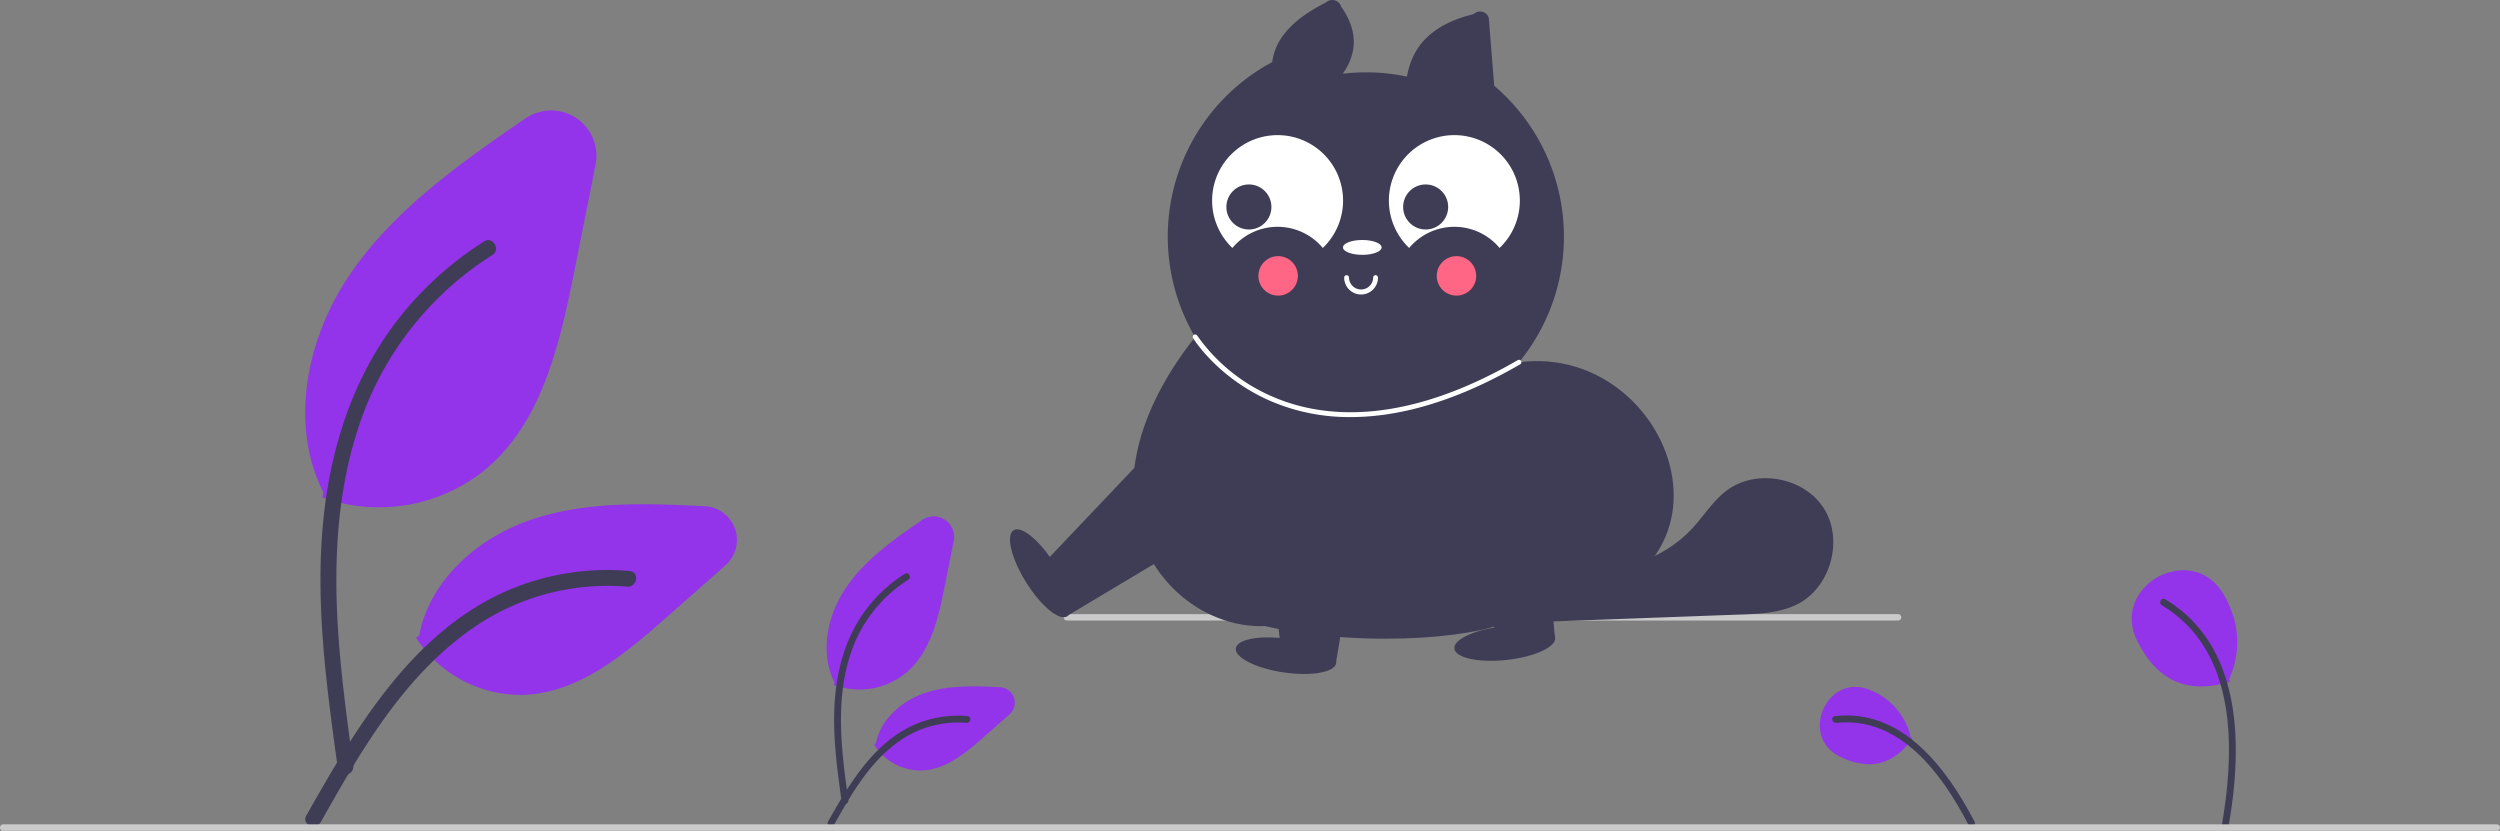
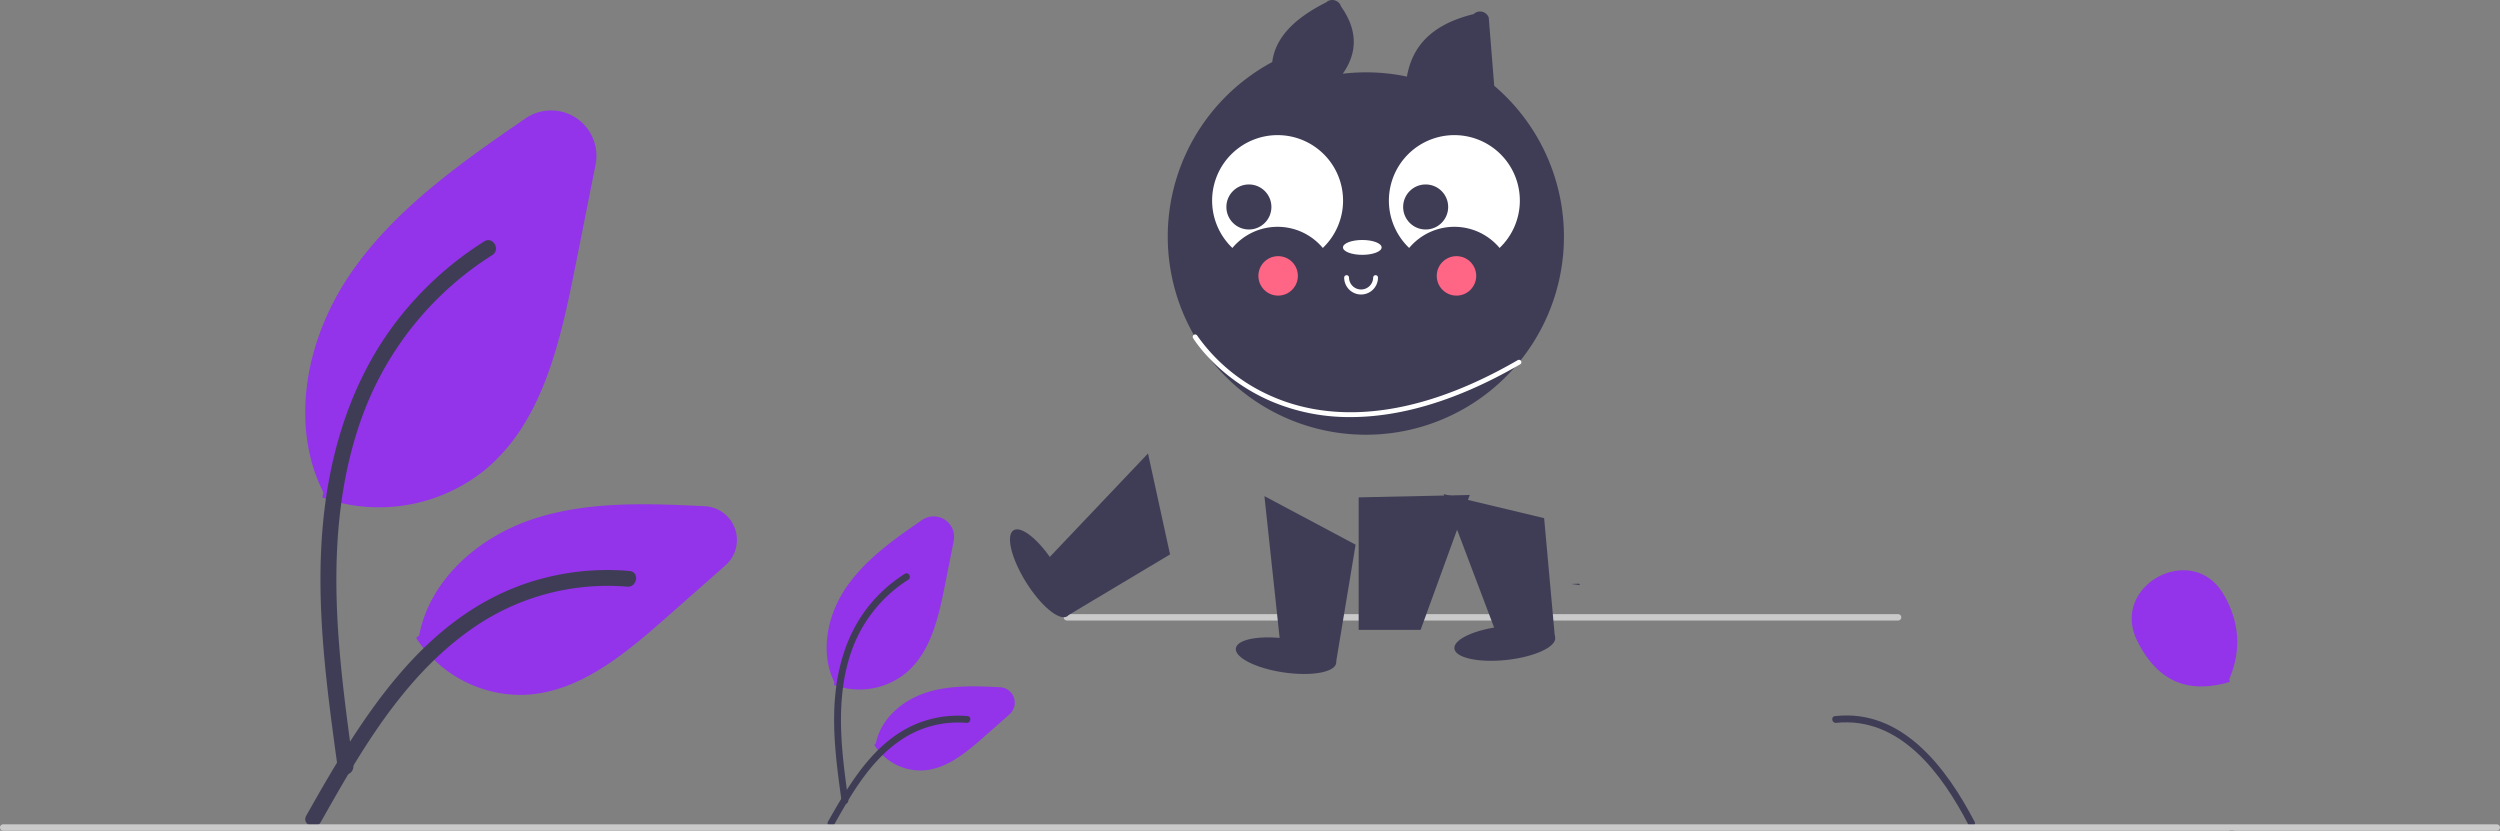
<svg xmlns="http://www.w3.org/2000/svg" width="785" height="260.841" data-name="Layer 1">
  <rect width="100%" height="100%" fill="#808080" stroke="none" />
  <path fill="#9333ea" d="M118.968 159.29a52.292 52.292 0 0 1-17.347-2.945l-.415-.145.342-1.599c-10.089-19.76-6.605-46.92 8.899-69.252 14.104-20.317 35.584-35.107 54.534-48.153a14.232 14.232 0 0 1 22.028 14.502l-6.699 33.625c-4.877 24.485-10.676 47.656-27.839 62.061a52.937 52.937 0 0 1-33.503 11.907Z" />
  <path fill="#3f3d56" d="M106.09 241.404c-3.508-25.553-7.116-51.436-4.65-77.262 2.185-22.937 9.183-45.336 23.43-63.71a105.983 105.983 0 0 1 27.192-24.641c2.718-1.716 5.221 2.592 2.514 4.301a100.756 100.756 0 0 0-39.856 48.086c-8.677 22.069-10.07 46.127-8.575 69.57.903 14.177 2.823 28.262 4.75 42.33a2.58 2.58 0 0 1-1.74 3.063 2.506 2.506 0 0 1-3.064-1.74Z" data-name="abd51855-a673-4ef9-adc8-1347fdb580b5-45" />
  <path fill="#9333ea" d="M163.443 218.198a39.135 39.135 0 0 1-32.526-17.522l-.243-.369.973-.825c2.927-16.093 17.105-30.463 36.176-36.644 17.33-5.618 36.529-4.7 53.461-3.886a10.608 10.608 0 0 1 6.514 18.548l-18.92 16.705c-13.793 12.183-27.543 23.184-44.066 23.968-.457.016-.915.025-1.37.025Z" />
  <path fill="#3f3d56" d="M96.176 256.093c16.885-29.877 36.47-63.082 71.466-73.696a79.748 79.748 0 0 1 30.058-3.103c3.192.275 2.395 5.194-.79 4.92a74.089 74.089 0 0 0-47.97 12.691c-13.526 9.207-24.058 22.007-32.971 35.58-5.46 8.315-10.35 16.982-15.242 25.637-1.562 2.767-6.132.769-4.551-2.03Z" data-name="b6a87e1b-685a-4f79-adc0-a59c983b9bff-46" />
  <path fill="#9333ea" d="M269.826 216.504a22.848 22.848 0 0 1-7.58-1.288l-.416-.145.18-.836c-4.346-8.613-2.821-20.4 3.906-30.09 6.116-8.812 15.41-15.21 23.608-20.855a6.426 6.426 0 0 1 9.948 6.549l-2.891 14.512c-2.116 10.62-4.634 20.672-12.112 26.947a23.131 23.131 0 0 1-14.643 5.206Z" />
  <path fill="#3f3d56" d="M264.268 251.66c-1.513-11.029-3.071-22.2-2.007-33.346.944-9.9 3.964-19.568 10.113-27.498a45.741 45.741 0 0 1 11.736-10.635c1.173-.74 2.253 1.12 1.085 1.857a43.487 43.487 0 0 0-17.202 20.754c-3.745 9.525-4.346 19.908-3.701 30.026.39 6.12 1.218 12.198 2.05 18.27a1.114 1.114 0 0 1-.75 1.322 1.082 1.082 0 0 1-1.323-.751Z" data-name="ebf62926-f2ef-4574-b3b9-03deb0cc338a-47" />
  <path fill="#9333ea" d="M289.023 241.928a17.175 17.175 0 0 1-14.277-7.69l-.243-.37.535-.453c1.322-7.007 7.498-13.248 15.787-15.935 7.53-2.44 15.84-2.043 23.175-1.69a4.862 4.862 0 0 1 2.986 8.502l-8.166 7.21c-5.993 5.293-11.97 10.073-19.193 10.415a15.58 15.58 0 0 1-.604.011Z" />
  <path fill="#3f3d56" d="M259.99 258c7.287-12.895 15.74-27.227 30.844-31.807a34.42 34.42 0 0 1 12.973-1.34c1.378.12 1.034 2.242-.34 2.124a31.977 31.977 0 0 0-20.705 5.477c-5.838 3.974-10.383 9.499-14.23 15.356-2.357 3.59-4.467 7.33-6.578 11.066-.675 1.194-2.647.331-1.965-.876Z" data-name="ab8c1ad0-4924-41ff-9be1-1da9c47377aa-48" />
  <path fill="#9333ea" d="M691.193 215.537c-8.648 0-15.24-4.67-20.015-14.116-4.577-9.057.17-16.876 6.518-20.309 6.362-3.44 15.523-3.13 20.602 5.673 4.95 8.579 5.518 17.47 1.69 26.431l.188.88-.45.13a31.017 31.017 0 0 1-8.533 1.31Z" />
-   <path fill="#3f3d56" d="M699.732 259.66c4.422-25.014 4.701-56.695-19.843-71.478-1.172-.741-2.252 1.118-1.084 1.856 23.697 14.332 22.993 44.938 18.852 69.05a1.076 1.076 0 0 0 2.074.57Z" data-name="fe56ea42-b5c6-4c01-a160-1e56b0952e49-49" />
-   <path fill="#9333ea" d="M586.91 239.958a21.011 21.011 0 0 1-8.884-2.238c-6.958-3.265-7.714-10.124-5.473-15.115 2.217-4.935 7.788-8.88 14.782-5.878a20.888 20.888 0 0 1 12.613 14.676l.57.482-.28.377c-3.83 5.14-8.234 7.696-13.328 7.696Z" />
+   <path fill="#3f3d56" d="M699.732 259.66a1.076 1.076 0 0 0 2.074.57Z" data-name="fe56ea42-b5c6-4c01-a160-1e56b0952e49-49" />
  <path fill="#3f3d56" d="M620.01 258c-8.708-16.672-22.616-35.527-43.818-33.146-1.377.118-1.033 2.241.342 2.123 20.139-2.084 33.242 16.028 41.512 31.899.675 1.194 2.647.331 1.965-.876Z" data-name="bd957783-9dde-42d5-bbc3-75df1df1a96d-50" />
  <path fill="#cacaca" d="M784 260.841H1a1 1 0 0 1 0-2h783a1 1 0 0 1 0 2ZM596 194.841H335a1 1 0 0 1 0-2h261a1 1 0 0 1 0 2Z" />
  <path fill="#3f3d56" d="m469.186 26.93-1.718-21.392a2.899 2.899 0 0 0-4.744-1.113c-13.791 3.384-19.356 10.584-20.95 19.627a61.783 61.783 0 0 0-20.14-.906c4.848-6.9 4.514-13.934-.53-21.087a2.899 2.899 0 0 0-4.722-1.305c-9.328 4.714-15.853 10.59-16.904 18.732a62.203 62.203 0 1 0 69.708 7.444Z" />
-   <path fill="#3f3d56" d="M476.953 113.739c50.415-6.467 78.775 75.767-2.557 80.349-4.99 5.475-44.103 10.053-77.25 2.494-29.753 1.192-63.575-37.726-21.867-90.806Z" />
  <path fill="#3f3d56" d="M426.623 156.172v41.602h19.45l15.432-42.361M496.1 183.744c-.106-.153-.184-.314-.277-.471l-2.485.092Z" />
-   <path fill="#3f3d56" d="M572.736 159.706c-6.209-9.923-21.4-12.68-30.701-5.572-4.197 3.208-7.025 7.845-10.61 11.725a39.306 39.306 0 0 1-22.831 12.082c-6.094.914-12.539.418-18.166 2.927-5.458 2.433-9.575 9.38-6.604 14.405l62.84-2.316c6.027-.222 12.268-.497 17.657-3.204 10.46-5.255 14.624-20.123 8.415-30.047Z" />
  <path fill="#fff" d="M424.092 130.96a62.39 62.39 0 0 1-25.046-4.997c-16.525-7.173-24.099-19.278-24.413-19.79a.758.758 0 0 1 1.292-.794 55.775 55.775 0 0 0 23.802 19.226c14.88 6.434 40.293 9.657 76.845-11.522a.758.758 0 1 1 .76 1.312c-21.456 12.433-39.172 16.566-53.24 16.566ZM427.381 92.474a5.314 5.314 0 0 1-5.308-5.308.758.758 0 0 1 1.517 0 3.792 3.792 0 0 0 7.583 0 .758.758 0 0 1 1.516 0 5.314 5.314 0 0 1-5.308 5.308Z" />
  <ellipse cx="427.76" cy="77.687" fill="#fff" rx="6.066" ry="2.333" />
  <path fill="#fff" d="M386.97 77.858a18.496 18.496 0 0 1 28.39 0 20.558 20.558 0 1 0-29.065-.674q.33.345.674.674ZM442.477 77.858a18.496 18.496 0 0 1 28.39 0 20.558 20.558 0 1 0-29.065-.675q.33.346.675.675Z" />
  <circle cx="392.152" cy="64.988" r="7.072" fill="#3f3d56" />
  <circle cx="447.657" cy="64.988" r="7.072" fill="#3f3d56" />
  <circle cx="457.334" cy="86.627" r="6.197" fill="#ff6584" />
  <circle cx="401.334" cy="86.627" r="6.197" fill="#ff6584" />
  <ellipse cx="534.159" cy="499.411" fill="#3f3d56" rx="5.308" ry="15.924" transform="rotate(-31.94 -127.625 702.201)" />
  <path fill="#3f3d56" d="m360.474 142.389-33.788 35.588 8.81 15.171 31.897-19.06" />
  <ellipse cx="611.283" cy="525.286" fill="#3f3d56" rx="5.308" ry="15.924" transform="rotate(-81.579 322.463 485.81)" />
  <path fill="#3f3d56" d="m397.024 155.777 5.237 48.792 17.235 3.579 6.163-37.115" />
  <ellipse cx="679.97" cy="521.336" fill="#3f3d56" rx="15.924" ry="5.308" transform="rotate(-6.174 -2384.885 2285.089)" />
  <path fill="#3f3d56" d="m453.303 155.154 17.363 45.897 17.581-.879-3.388-37.471" />
</svg>